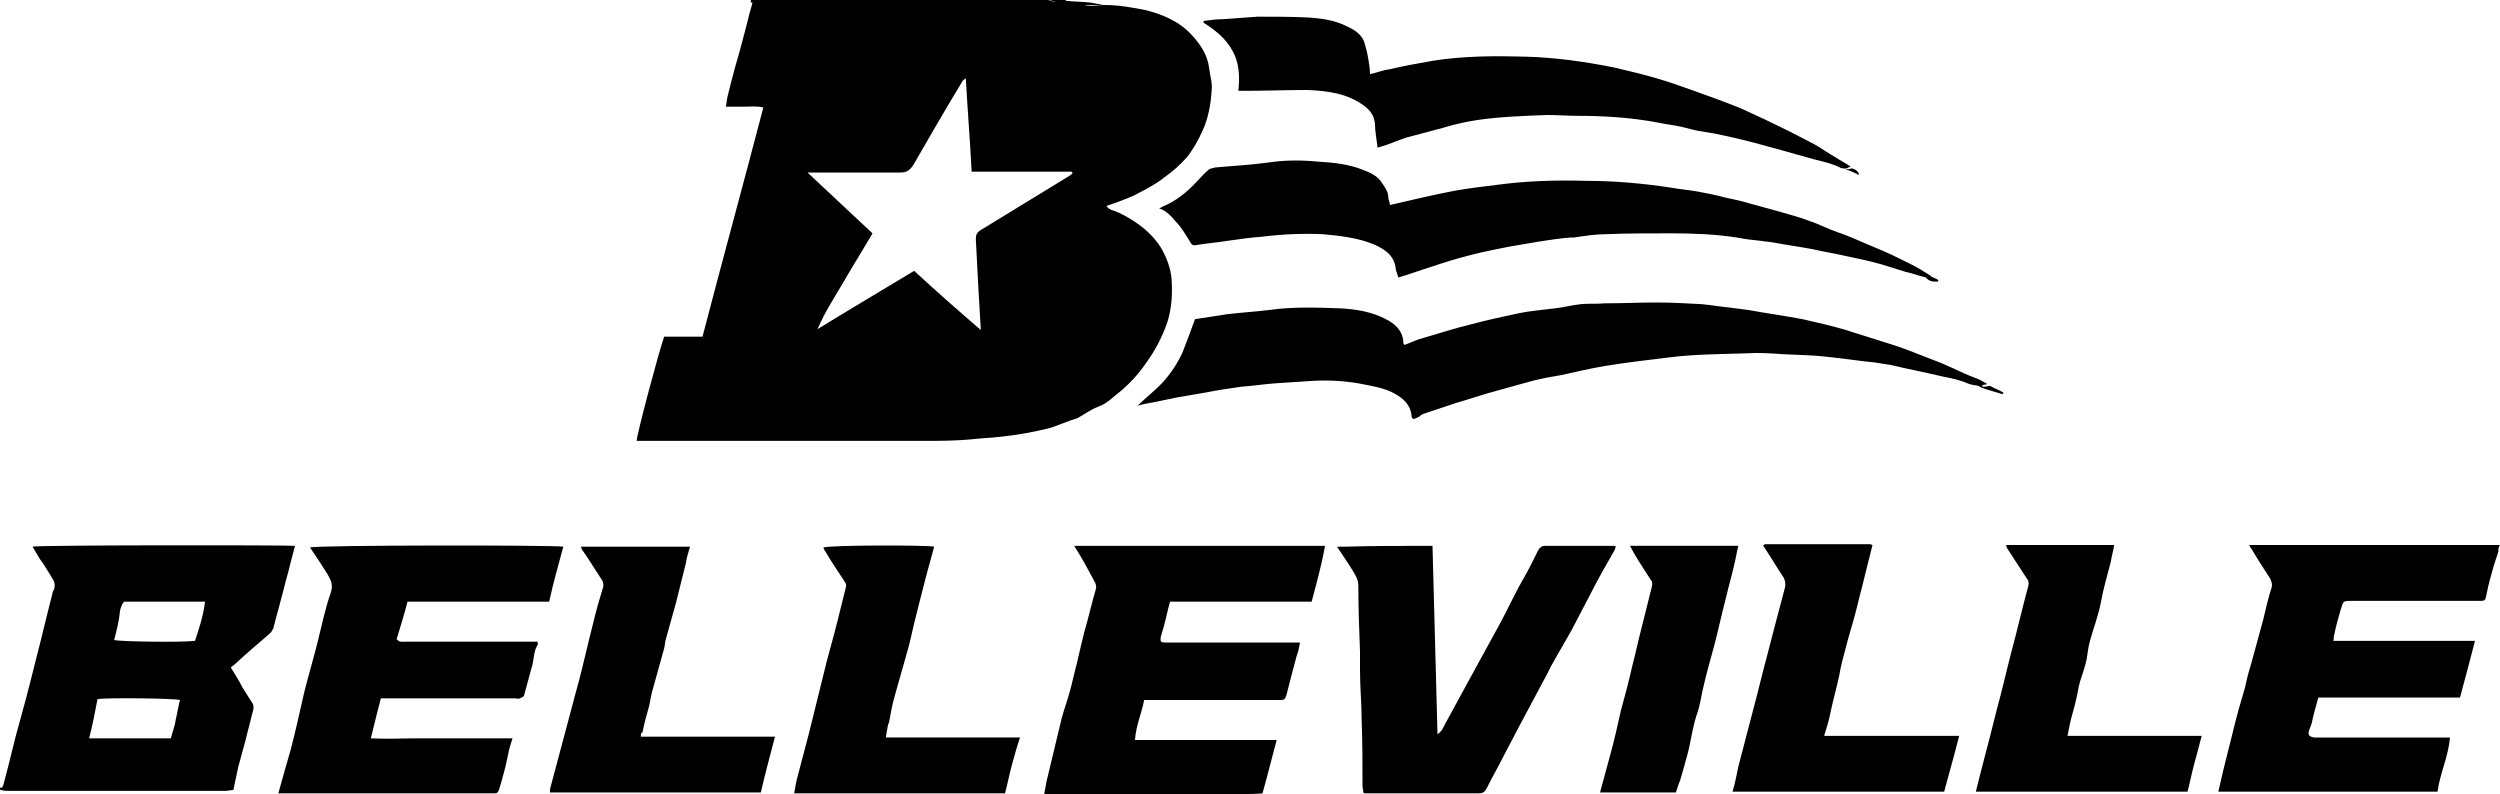
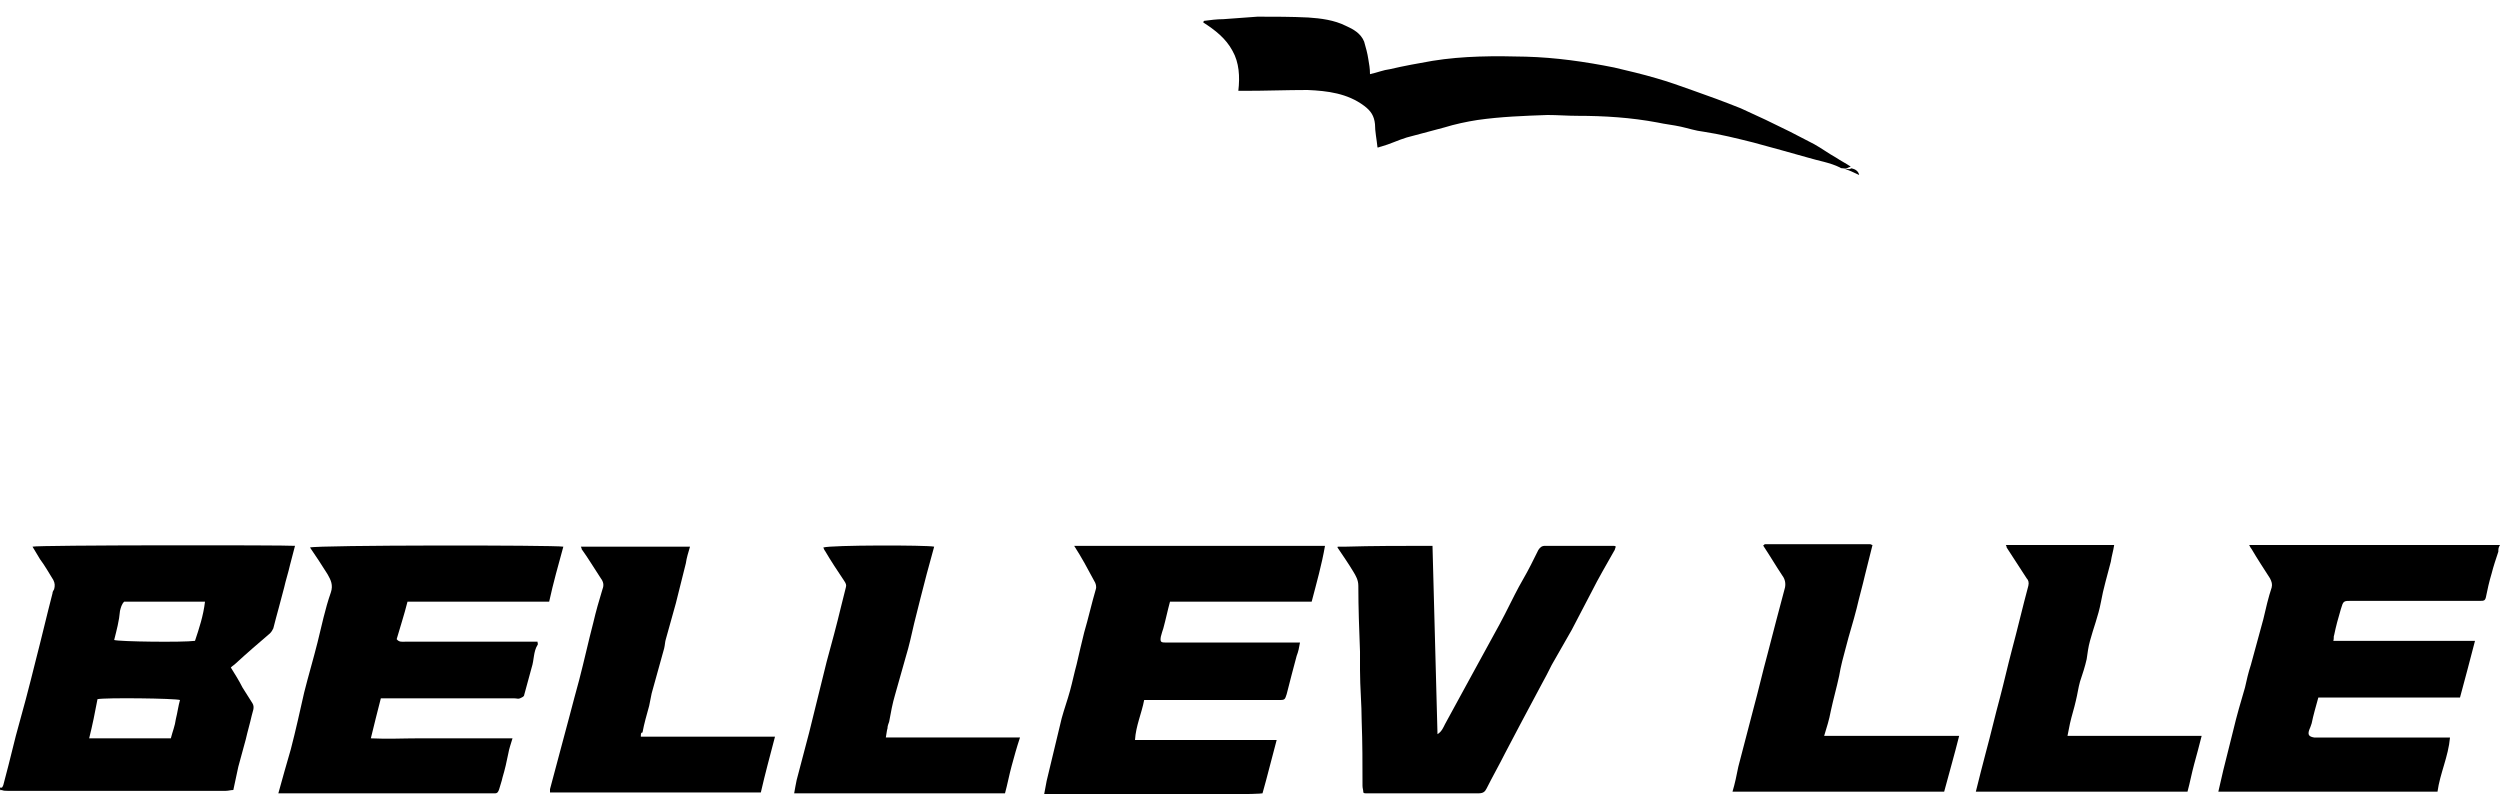
<svg xmlns="http://www.w3.org/2000/svg" version="1.1" id="Layer_1" x="0px" y="0px" viewBox="0 102.3 300 95.3" enable-background="new 0 102.3 300 95.3" xml:space="preserve">
  <g>
    <path d="M34.8,170.1c0.2-0.8,0.4-1.5,0.6-2.3c-1.2-0.1-30.9-0.1-31.5,0.1c0.3,0.5,0.6,1,0.9,1.5c0.6,0.8,1.1,1.7,1.6,2.5   c0.2,0.4,0.2,0.7,0.1,1.1c-0.1,0.2-0.2,0.3-0.2,0.5c-0.7,2.7-1.3,5.3-2,8c-0.4,1.6-0.8,3.2-1.2,4.7c-0.4,1.5-0.8,2.9-1.2,4.4   c-0.3,1.2-0.6,2.4-0.9,3.6c-0.2,0.8-0.4,1.5-0.6,2.3c-0.1,0.2-0.1,0.4-0.4,0.3c0,0.2,0,0.4,0.2,0.3c0.2,0.1,0.5,0.1,0.7,0.1   c8.8,0,17.5,0,26.2,0c0.3,0,0.6-0.1,0.9-0.1c0.2-0.9,0.4-1.9,0.6-2.8c0.3-1.1,0.6-2.2,0.9-3.3c0.2-0.9,0.5-1.9,0.7-2.8   c0.1-0.5,0.4-1,0.1-1.5c-0.4-0.6-0.8-1.3-1.2-1.9c-0.4-0.8-0.9-1.6-1.4-2.4c0.2-0.2,0.4-0.3,0.6-0.5c1.3-1.2,2.7-2.4,4.1-3.6   c0.2-0.2,0.3-0.4,0.4-0.6c0.4-1.6,0.9-3.3,1.3-4.9C34.3,171.9,34.6,171,34.8,170.1z M21.1,188.6c-0.1,0.8-0.4,1.5-0.6,2.3   c-3.2,0-6.4,0-9.8,0c0.4-1.6,0.7-3.1,1-4.7c0.9-0.2,9.3-0.1,9.9,0.1C21.4,187,21.3,187.8,21.1,188.6z M23.4,179.2   c-1.4,0.2-9.1,0.1-9.7-0.1c0.3-1.2,0.6-2.3,0.7-3.5c0.1-0.4,0.2-0.8,0.5-1.1c3.2,0,6.4,0,9.7,0C24.4,176.2,23.9,177.7,23.4,179.2z" />
    <path d="M299.4,167.7c-9.6,0-19.2,0-28.8,0c-0.2,0-0.4,0-0.7,0c0.1,0.2,0.2,0.4,0.3,0.5c0.7,1.2,1.5,2.4,2.2,3.5   c0.2,0.4,0.3,0.7,0.2,1.1c-0.4,1.2-0.7,2.5-1,3.8c-0.5,1.8-1,3.7-1.5,5.5c-0.3,0.9-0.5,1.8-0.7,2.7c-0.5,1.7-1,3.4-1.4,5.1   c-0.4,1.6-0.8,3.2-1.2,4.8c-0.2,0.9-0.4,1.7-0.6,2.6c8.8,0,17.5,0,26.3,0c0.3-2.2,1.3-4.2,1.5-6.5c-0.4,0-0.7,0-1,0   c-4.9,0-9.8,0-14.7,0c-0.2,0-0.4,0-0.6,0c-0.6-0.1-0.8-0.3-0.6-0.9c0.1-0.2,0.2-0.5,0.3-0.8c0.2-1,0.5-2,0.8-3.1c5.7,0,11.3,0,17,0   c0.6-2.2,1.2-4.5,1.8-6.8c-5.7,0-11.3,0-17,0c0.1-0.3,0-0.5,0.1-0.7c0.2-1,0.5-2.1,0.8-3.1c0.3-1,0.3-1,1.3-1c4.8,0,9.5,0,14.2,0   c0.4,0,0.9,0,1.3,0c0.3,0,0.5,0,0.6-0.4c0.2-1,0.4-1.9,0.7-2.9c0.2-0.8,0.5-1.7,0.8-2.6c0-0.3,0-0.5,0.2-0.8   C299.8,167.7,299.6,167.7,299.4,167.7z" />
-     <path d="M128.6,152.7c0.4-0.1,0.7-0.2,1-0.4c0.7-0.4,1.4-0.9,2.2-1.2c1.1-0.4,1.8-1.2,2.6-1.8c1.2-1,2.2-2.1,3.1-3.4   c1.1-1.5,2-3.2,2.6-5c0.5-1.6,0.6-3.3,0.5-5c-0.1-1.4-0.6-2.7-1.3-3.9c-0.7-1.1-1.6-2-2.7-2.8c-1-0.7-2-1.3-3.2-1.7   c-0.2-0.1-0.5-0.2-0.6-0.5c1.2-0.4,2.3-0.8,3.4-1.3c0.5-0.3,1-0.5,1.5-0.8c0.7-0.4,1.4-0.8,2-1.3c1-0.7,1.9-1.5,2.7-2.4   c0.8-1,1.4-2.1,1.9-3.2c0.7-1.5,1-3.2,1.1-4.9c0.1-0.9-0.2-1.7-0.3-2.6c-0.2-1.6-1-2.8-2-3.9c-1.5-1.7-3.6-2.6-5.7-3.1   c-1.5-0.3-3.2-0.6-4.8-0.6c-0.8,0-1.7,0.2-2.5,0c0.8,0,1.5,0,2.3,0c-0.5-0.1-1.1-0.2-1.6-0.3c-1-0.1-1.9-0.1-2.9-0.2v-0.1   c-0.7,0-1.3,0-2,0c0.3,0.1,0.6,0.2,1,0.2c-0.4,0-0.7,0-1.1-0.2c-11.9,0-23.8,0-35.7,0c0,0.1,0,0.2,0,0.3c0.1,0,0.1,0,0.2,0   c-0.1,0.4-0.2,0.8-0.3,1.1c-0.4,1.6-0.8,3.1-1.2,4.6c-0.2,0.7-0.4,1.4-0.6,2.1c-0.3,1.1-0.6,2.3-0.9,3.5c-0.1,0.4-0.1,0.8-0.2,1.2   c0.9,0,1.6,0,2.3,0c0.7,0,1.4-0.1,2.2,0.1c-2.4,9.2-4.9,18.3-7.3,27.5c-1.6,0-3.1,0-4.6,0c-0.7,2-3.3,11.8-3.3,12.5   c0.2,0,0.4,0,0.6,0c11.8,0,23.5,0,35.3,0c1.9,0,3.7-0.1,5.5-0.3c1.7-0.1,3.5-0.3,5.2-0.6c1-0.2,2.1-0.4,3.2-0.7   C127,153.3,127.8,153,128.6,152.7z M117.7,129.9c-0.5,0.3-0.6,0.6-0.6,1.1c0.1,1.9,0.2,3.9,0.3,5.8c0.1,1.7,0.2,3.3,0.3,5.1   c-2.8-2.4-5.4-4.7-8-7.1c-3.8,2.3-7.7,4.6-11.6,7c0.9-2.1,2.1-3.9,3.2-5.8c1.1-1.9,2.3-3.8,3.4-5.7c-2.6-2.4-5.1-4.8-7.8-7.3   c0.5,0,0.7,0,1,0c3.4,0,6.8,0,10.2,0c0.7,0,1.1-0.3,1.5-0.9c1.9-3.3,3.8-6.6,5.8-9.9c0.1-0.2,0.2-0.3,0.5-0.5   c0.2,3.7,0.5,7.4,0.7,11.2c4,0,8,0,12,0c0.1,0.1,0.1,0.1,0.1,0.2c-0.2,0.2-0.5,0.4-0.7,0.5C124.6,125.7,121.1,127.8,117.7,129.9z" />
    <path d="M65.9,174.5c0.5-2.3,1.1-4.4,1.7-6.6c-1.1-0.2-29.6-0.2-30.4,0.1c0.7,1,1.4,2.1,2.1,3.2c0.4,0.7,0.7,1.3,0.4,2.2   c-0.7,2-1.1,4-1.6,6s-1.1,4-1.6,6c-0.5,2.2-1,4.5-1.6,6.8c-0.5,1.7-1,3.5-1.5,5.3c0.4,0,0.6,0,0.9,0c8.2,0,16.4,0,24.6,0   c0.2,0,0.3,0,0.5,0c0.3,0,0.4-0.2,0.5-0.5c0.1-0.4,0.3-0.9,0.4-1.4c0.3-1,0.5-1.9,0.7-2.9c0.1-0.6,0.3-1.1,0.5-1.8   c-1.9,0-3.8,0-5.7,0s-3.7,0-5.6,0c-1.8,0-3.7,0.1-5.7,0c0.4-1.7,0.8-3.2,1.2-4.8c0.3,0,0.7,0,1,0c5,0,10,0,15,0   c0.3,0,0.5,0.1,0.7,0c0.2-0.1,0.5-0.2,0.5-0.4c0.3-1.1,0.6-2.2,0.9-3.3c0.3-0.9,0.2-1.9,0.7-2.7c0.1-0.1,0-0.2,0-0.4   c-0.4,0-0.7,0-1,0c-4.9,0-9.9,0-14.8,0c-0.4,0-0.8,0.1-1.1-0.3c0.4-1.4,0.9-2.9,1.3-4.5C54.6,174.5,60.3,174.5,65.9,174.5z" />
    <path d="M131.3,172c0.2,0.3,0.3,0.7,0.2,1c-0.5,1.7-0.9,3.5-1.4,5.2c-0.3,1.2-0.6,2.5-0.9,3.8c-0.3,1.1-0.5,2.1-0.8,3.2   c-0.3,1.1-0.7,2.2-1,3.3c-0.6,2.5-1.2,5-1.8,7.5c-0.1,0.5-0.2,1.1-0.3,1.6c2.2,0.2,25.6,0.1,26.2-0.1c0.6-2.1,1.1-4.2,1.7-6.4   c-5.7,0-11.3,0-17,0c0.1-1.7,0.8-3.2,1.1-4.8c0.3,0,0.5,0,0.7,0c3.4,0,6.9,0,10.3,0c1.7,0,3.5,0,5.3,0c0.6,0,0.6-0.1,0.8-0.7   c0.4-1.6,0.8-3.1,1.2-4.6c0.2-0.5,0.3-1,0.4-1.6c-0.4,0-0.6,0-0.9,0c-4.9,0-9.9,0-14.8,0c-0.2,0-0.3,0-0.5,0   c-0.5,0-0.6-0.1-0.5-0.7c0.1-0.4,0.2-0.7,0.3-1c0.3-1.1,0.5-2.1,0.8-3.2c5.7,0,11.3,0,17,0c0.6-2.3,1.2-4.4,1.6-6.7   c-10,0-20,0-30.1,0C129.8,169.2,130.5,170.5,131.3,172z" />
-     <path d="M217.1,128.8c-1.3-0.5-2.6-0.8-3.9-1.2c-1.1-0.3-2.2-0.6-3.3-0.9c-1-0.3-1.9-0.5-2.9-0.7c-1.1-0.3-2.1-0.5-3.2-0.7   c-1.1-0.2-2.3-0.3-3.4-0.5c-3.3-0.5-6.7-0.8-10.1-0.8c-3.6-0.1-7.2,0-10.8,0.5c-1.7,0.2-3.3,0.4-5,0.7c-2.6,0.5-5.1,1.1-7.7,1.7   c0-0.3-0.2-0.6-0.2-0.9c0-0.7-0.4-1.2-0.8-1.8c-0.5-0.8-1.4-1.2-2.2-1.5c-1.7-0.7-3.6-0.9-5.4-1c-2-0.2-4-0.2-6,0.1   c-2.1,0.3-4.3,0.4-6.4,0.6c-0.3,0.1-0.6,0.1-0.8,0.3c-0.5,0.4-0.9,0.9-1.3,1.3c-1.2,1.3-2.5,2.4-4.2,3.1c-0.1,0.1-0.2,0.1-0.4,0.2   c0.9,0.3,1.5,1,2,1.6c0.7,0.7,1.2,1.6,1.7,2.4c0.2,0.4,0.4,0.5,0.8,0.4c1.2-0.2,2.5-0.3,3.7-0.5c1.4-0.2,2.8-0.4,4.2-0.5   c2.4-0.3,4.8-0.4,7.2-0.3c2.1,0.2,4.1,0.4,6.1,1.2c1.4,0.6,2.6,1.4,2.7,3.1c0.1,0.3,0.2,0.5,0.3,0.9c1.4-0.4,2.7-0.9,4-1.3   c1.5-0.5,3.1-1,4.7-1.4c1.5-0.4,3.1-0.7,4.6-1c2.4-0.4,4.9-0.9,7.4-1.1c0.1,0,0.3,0,0.4,0c1.3-0.2,2.6-0.4,3.9-0.4   c2.5-0.1,5.1-0.1,7.7-0.1c2.7,0,5.3,0.1,7.9,0.5c1,0.2,1.9,0.3,2.9,0.4c0.5,0.1,1,0.1,1.5,0.2c1.6,0.3,3.1,0.5,4.7,0.8   c1.3,0.3,2.6,0.5,3.9,0.8c1.4,0.3,2.9,0.6,4.3,1c1,0.3,1.9,0.6,2.9,0.9c0.9,0.2,1.7,0.5,2.5,0.7c0.4,0.5,0.9,0.5,1.4,0.5   c0.1-0.1,0.1-0.1,0.1-0.2c-0.3-0.2-0.7-0.3-1-0.5c0,0,0,0,0.1,0c-0.8-0.5-1.6-1-2.4-1.4c-1.4-0.7-2.8-1.4-4.3-2   c-1.5-0.6-2.9-1.3-4.4-1.8C219.4,129.8,218.3,129.2,217.1,128.8z" />
    <path d="M193.9,167.9c-0.1-0.1-0.2-0.1-0.3-0.1c-2.8,0-5.5,0-8.2,0c-0.4,0-0.6,0.2-0.8,0.5c-0.3,0.6-0.6,1.2-0.9,1.8   c-0.6,1.2-1.3,2.3-1.9,3.5c-0.8,1.6-1.6,3.2-2.5,4.8c-1,1.8-1.9,3.5-2.9,5.3c-1,1.8-2,3.7-3,5.5c-0.2,0.4-0.4,0.9-0.9,1.2   c-0.2-7.6-0.4-15-0.6-22.6c-3.6,0-7.2,0-10.5,0.1c-0.3,0-0.5,0-0.7,0c-0.1,0-0.1,0-0.1,0c-0.1,0-0.1,0-0.1,0.1   c0.6,0.9,1.3,1.9,1.9,2.9c0.3,0.5,0.6,1,0.6,1.7c0,2.6,0.1,5.3,0.2,7.9c0,0.7,0,1.5,0,2.2c0,2.1,0.2,4.1,0.2,6.1   c0.1,2.6,0.1,5.2,0.1,7.8c0,0.3,0.1,0.5,0.1,0.8c0.1,0.1,0.2,0.1,0.3,0.1c4.5,0,9,0,13.5,0c0.6,0,0.8-0.2,1-0.6   c0.7-1.4,1.5-2.8,2.2-4.2c0.7-1.3,1.3-2.5,2-3.8c0.8-1.5,1.6-3,2.4-4.5c0.4-0.7,0.8-1.5,1.2-2.3c0.8-1.4,1.6-2.8,2.4-4.2   c0.8-1.5,1.6-3.1,2.4-4.6c0.8-1.6,1.8-3.3,2.7-4.9C193.8,168.3,193.8,168.1,193.9,167.9z" />
    <path d="M147.9,108.4c0.8,1.4,0.9,3.1,0.7,4.8c0.3,0,0.5,0,0.7,0c2.6,0,5.1-0.1,7.6-0.1c2.4,0.1,4.8,0.4,6.8,1.9   c0.8,0.6,1.2,1.2,1.3,2.2c0,0.9,0.2,1.8,0.3,2.8c0.2,0,0.3-0.1,0.4-0.1c1.1-0.3,2.1-0.8,3.1-1.1c1.5-0.4,3-0.8,4.5-1.2   c1.3-0.4,2.7-0.7,4-0.9c2.8-0.4,5.6-0.5,8.4-0.6c1.2,0,2.4,0.1,3.6,0.1c3.2,0,6.4,0.2,9.6,0.8c0.9,0.2,1.9,0.3,2.8,0.5   c0.9,0.2,1.8,0.5,2.7,0.6c2,0.3,4,0.8,6,1.3c2.2,0.6,4.4,1.2,6.5,1.8c1.3,0.4,2.7,0.6,3.9,1.2c0.1,0.1,0.3,0.1,0.4,0.1   c0.3,0,0.5,0,0.6-0.1c0.1,0,0.2-0.1,0.3-0.1c-0.6-0.4-1.2-0.7-1.8-1.1c-0.9-0.5-1.7-1.1-2.6-1.6c-1-0.5-1.9-1-2.9-1.5   c-2-1-3.9-1.9-5.9-2.8c-2-0.8-3.9-1.5-5.9-2.2c-1.4-0.5-2.8-1-4.2-1.4c-1.7-0.5-3.4-0.9-5.1-1.3c-3.5-0.7-7-1.2-10.6-1.3   c-3.7-0.1-7.5-0.1-11.2,0.5c-1.7,0.3-3.4,0.6-5.1,1c-0.8,0.1-1.5,0.4-2.4,0.6c0-0.7-0.1-1.2-0.2-1.8c-0.1-0.7-0.3-1.4-0.5-2.1   c-0.4-1-1.3-1.5-2.2-1.9c-1.4-0.7-3-0.9-4.5-1c-2-0.1-4.1-0.1-6.1-0.1c-1.3,0.1-2.7,0.2-4.1,0.3c-0.8,0-1.5,0.1-2.3,0.2   c-0.1,0.1-0.1,0.1-0.1,0.2C145.8,105.9,147.1,106.9,147.9,108.4z" />
    <path d="M219.7,187.6c0.3-1.4,0.7-2.8,1-4.2c0.2-1.2,0.5-2.3,0.8-3.4c0.4-1.6,0.9-3.1,1.3-4.7c0.3-1.3,0.7-2.7,1-4   c0.3-1.2,0.6-2.4,0.9-3.6c-0.1,0-0.2-0.1-0.3-0.1c-4.2,0-8.4,0-12.6,0c-0.1,0-0.1,0.1-0.1,0.1c-0.1,0-0.1,0-0.1,0.1   c0.8,1.2,1.5,2.4,2.3,3.6c0.3,0.4,0.4,0.9,0.3,1.4c-0.7,2.6-1.4,5.3-2.1,8c-0.6,2.2-1.1,4.4-1.7,6.6c-0.6,2.3-1.2,4.6-1.8,6.9   c-0.2,1-0.4,2-0.7,3c8.6,0,17,0,25.4,0c0.3-1.1,0.6-2.2,0.9-3.3c0.3-1.1,0.6-2.2,0.9-3.4c-5.5,0-10.7,0-16.2,0   C219.2,189.6,219.5,188.7,219.7,187.6z" />
    <path d="M77.1,190.2c0.2-1.1,0.5-2.1,0.8-3.2c0.1-0.5,0.2-1,0.3-1.5c0.5-1.8,1-3.6,1.5-5.4c0.1-0.4,0.1-0.8,0.2-1.1   c0.4-1.4,0.8-2.9,1.2-4.3c0.4-1.6,0.8-3.2,1.2-4.8c0.1-0.7,0.3-1.3,0.5-2c-4.4,0-8.7,0-13.1,0c0.1,0.2,0.1,0.2,0.1,0.3   c0.8,1.1,1.5,2.3,2.3,3.5c0.3,0.4,0.4,0.8,0.2,1.3c-0.4,1.3-0.8,2.7-1.1,4c-0.6,2.3-1.1,4.6-1.7,6.9c-0.8,2.9-1.5,5.7-2.3,8.6   c-0.4,1.5-0.8,3-1.2,4.5c0,0.1,0,0.2,0,0.4c8.4,0,16.9,0,25.3,0c0.5-2.2,1.1-4.4,1.7-6.7c-5.4,0-10.7,0-16.1,0   C76.9,190.4,76.9,190.2,77.1,190.2z" />
    <path d="M106.5,189.7c0-0.3,0.1-0.5,0.2-0.8c0.2-1.1,0.4-2.2,0.7-3.2c0.4-1.5,0.9-3.1,1.3-4.6c0.4-1.3,0.7-2.7,1-4   c0.5-2,1-4,1.5-5.9c0.3-1.1,0.6-2.2,0.9-3.3c-0.9-0.2-12.4-0.2-13.3,0.1c0.1,0.2,0.1,0.3,0.2,0.4c0.7,1.2,1.5,2.4,2.3,3.6   c0.2,0.3,0.3,0.5,0.2,0.8c-0.2,0.8-0.4,1.6-0.6,2.4c-0.5,2.1-1.1,4.3-1.7,6.5c-0.7,2.8-1.4,5.7-2.1,8.5c-0.5,1.9-1,3.8-1.5,5.7   c-0.1,0.5-0.2,1-0.3,1.6c8.5,0,16.8,0,25.3,0c0.3-1.1,0.5-2.2,0.8-3.3c0.3-1.1,0.6-2.2,1-3.4c-5.4,0-10.7,0-16.1,0   C106.4,190.3,106.4,190,106.5,189.7z" />
    <path d="M248.4,189.1c0.2-0.9,0.5-1.8,0.7-2.7c0.2-0.8,0.3-1.6,0.5-2.3c0.3-0.9,0.6-1.8,0.8-2.7c0.1-0.7,0.2-1.5,0.4-2.2   c0.4-1.5,1-3,1.3-4.6c0.3-1.7,0.8-3.3,1.2-4.9c0.1-0.7,0.3-1.3,0.4-2c-4.3,0-8.7,0-13,0c0.1,0.2,0.1,0.2,0.1,0.3   c0.8,1.2,1.6,2.5,2.4,3.7c0.2,0.2,0.3,0.5,0.2,0.9c-0.7,2.6-1.3,5.2-2,7.8c-0.5,1.9-0.9,3.7-1.4,5.6c-0.6,2.2-1.1,4.4-1.7,6.6   c-0.4,1.5-0.8,3.1-1.2,4.7c8.5,0,16.9,0,25.4,0c0.3-1.1,0.5-2.2,0.8-3.3c0.3-1.1,0.6-2.2,0.9-3.4c-5.4,0-10.7,0-16.1,0   C248.2,190.1,248.3,189.6,248.4,189.1z" />
-     <path d="M208.6,167.8c-4.4,0-8.6,0-13,0c0.3,0.6,0.6,1.1,0.9,1.6c0.5,0.8,1.1,1.7,1.6,2.5c0.2,0.2,0.2,0.5,0.1,0.9   c-0.4,1.6-0.8,3.2-1.2,4.8c-0.4,1.5-0.7,3-1.1,4.5c-0.4,1.8-0.9,3.7-1.4,5.5c-0.4,1.8-0.8,3.6-1.3,5.4c-0.4,1.5-0.8,2.9-1.2,4.4   c3,0,6.1,0,9.1,0c0.2-0.5,0.3-1,0.5-1.4c0.4-1.4,0.8-2.7,1.1-4c0.3-1.4,0.5-2.8,1-4.2c0.3-0.9,0.4-1.7,0.6-2.6   c0.4-1.8,0.9-3.6,1.4-5.4c0.5-1.9,0.9-3.8,1.4-5.7c0.3-1.3,0.7-2.7,1-4C208.3,169.3,208.4,168.6,208.6,167.8z" />
-     <path d="M238.3,149c0.7,0.2,1.3,0.4,2,0.6c0.1-0.1,0.1-0.1,0.1-0.2c-0.5-0.3-1.1-0.5-1.6-0.8c-0.2,0-0.4,0.1-0.6,0.1   c-0.1,0-0.3,0-0.4,0c0.1,0,0.1-0.1,0.1-0.2c0.2,0,0.4-0.1,0.6-0.1c-0.5-0.3-1-0.6-1.6-0.8c-1.6-0.6-3.2-1.5-4.9-2.1   c-1.6-0.6-3.2-1.3-4.8-1.8c-1.9-0.6-3.8-1.2-5.7-1.8c-1.7-0.5-3.4-0.9-5.2-1.3c-2.1-0.4-4.3-0.7-6.5-1.1c-0.8-0.1-1.5-0.2-2.3-0.3   c-1.1-0.1-2.2-0.3-3.3-0.4c-1.8-0.1-3.6-0.2-5.4-0.2c-2.1,0-4.2,0.1-6.3,0.1c-0.9,0.1-1.9,0-2.8,0.1c-1,0.1-2.1,0.4-3.1,0.5   c-1.5,0.2-3,0.3-4.4,0.6c-1.9,0.4-3.7,0.8-5.6,1.3c-2.1,0.5-4.2,1.2-6.3,1.8c-0.6,0.2-1.2,0.5-1.8,0.7c0-0.1-0.1-0.2-0.1-0.2   c0-0.1,0-0.1,0-0.2c-0.1-1.4-1.1-2.2-2.1-2.7c-1.7-0.9-3.6-1.2-5.5-1.3c-2.9-0.1-5.7-0.2-8.5,0.2c-1.6,0.2-3.3,0.3-5,0.5   c-1.3,0.2-2.6,0.4-3.9,0.6c-0.5,1.4-1,2.7-1.5,4c-0.6,1.3-1.4,2.5-2.3,3.5c-1,1.1-2.1,1.9-3.1,2.9c0.6-0.2,1.2-0.3,1.8-0.4   c1-0.2,1.9-0.4,2.9-0.6c1.1-0.2,2.3-0.4,3.5-0.6c1.5-0.3,2.9-0.5,4.3-0.7c1.4-0.1,2.7-0.3,4-0.4c1.5-0.1,3.1-0.2,4.6-0.3   c1.8-0.1,3.6,0,5.4,0.3c1.5,0.3,3,0.5,4.3,1.2c1.1,0.6,2,1.4,2.1,2.8c0,0.1,0.1,0.2,0.2,0.3c0.3-0.1,0.5-0.2,0.7-0.3   c0.2-0.2,0.4-0.3,0.7-0.4c1.2-0.4,2.4-0.8,3.6-1.2c1.3-0.4,2.6-0.8,3.9-1.2c1.8-0.5,3.6-1,5.4-1.5c1.2-0.3,2.3-0.5,3.5-0.7   c1.8-0.4,3.5-0.8,5.3-1.1c2.5-0.4,5-0.7,7.5-1c3.1-0.4,6.3-0.4,9.4-0.5c1.4-0.1,2.9,0,4.3,0.1c1.7,0.1,3.5,0.1,5.2,0.3   c2,0.2,3.9,0.5,5.9,0.7c0.6,0.1,1.3,0.2,1.9,0.3c2.1,0.5,4.2,0.9,6.3,1.4c1,0.2,2,0.4,2.9,0.8c0.4,0.2,0.9,0.2,1.3,0.3   C237.7,148.8,238,148.9,238.3,149z" />
    <path d="M222.2,122.5c-0.1,0-0.2,0.1-0.3,0.1c-0.2,0-0.5-0.1-0.7-0.1c0.6,0.2,1.3,0.5,1.9,0.8C223,122.8,222.6,122.6,222.2,122.5z" />
  </g>
</svg>